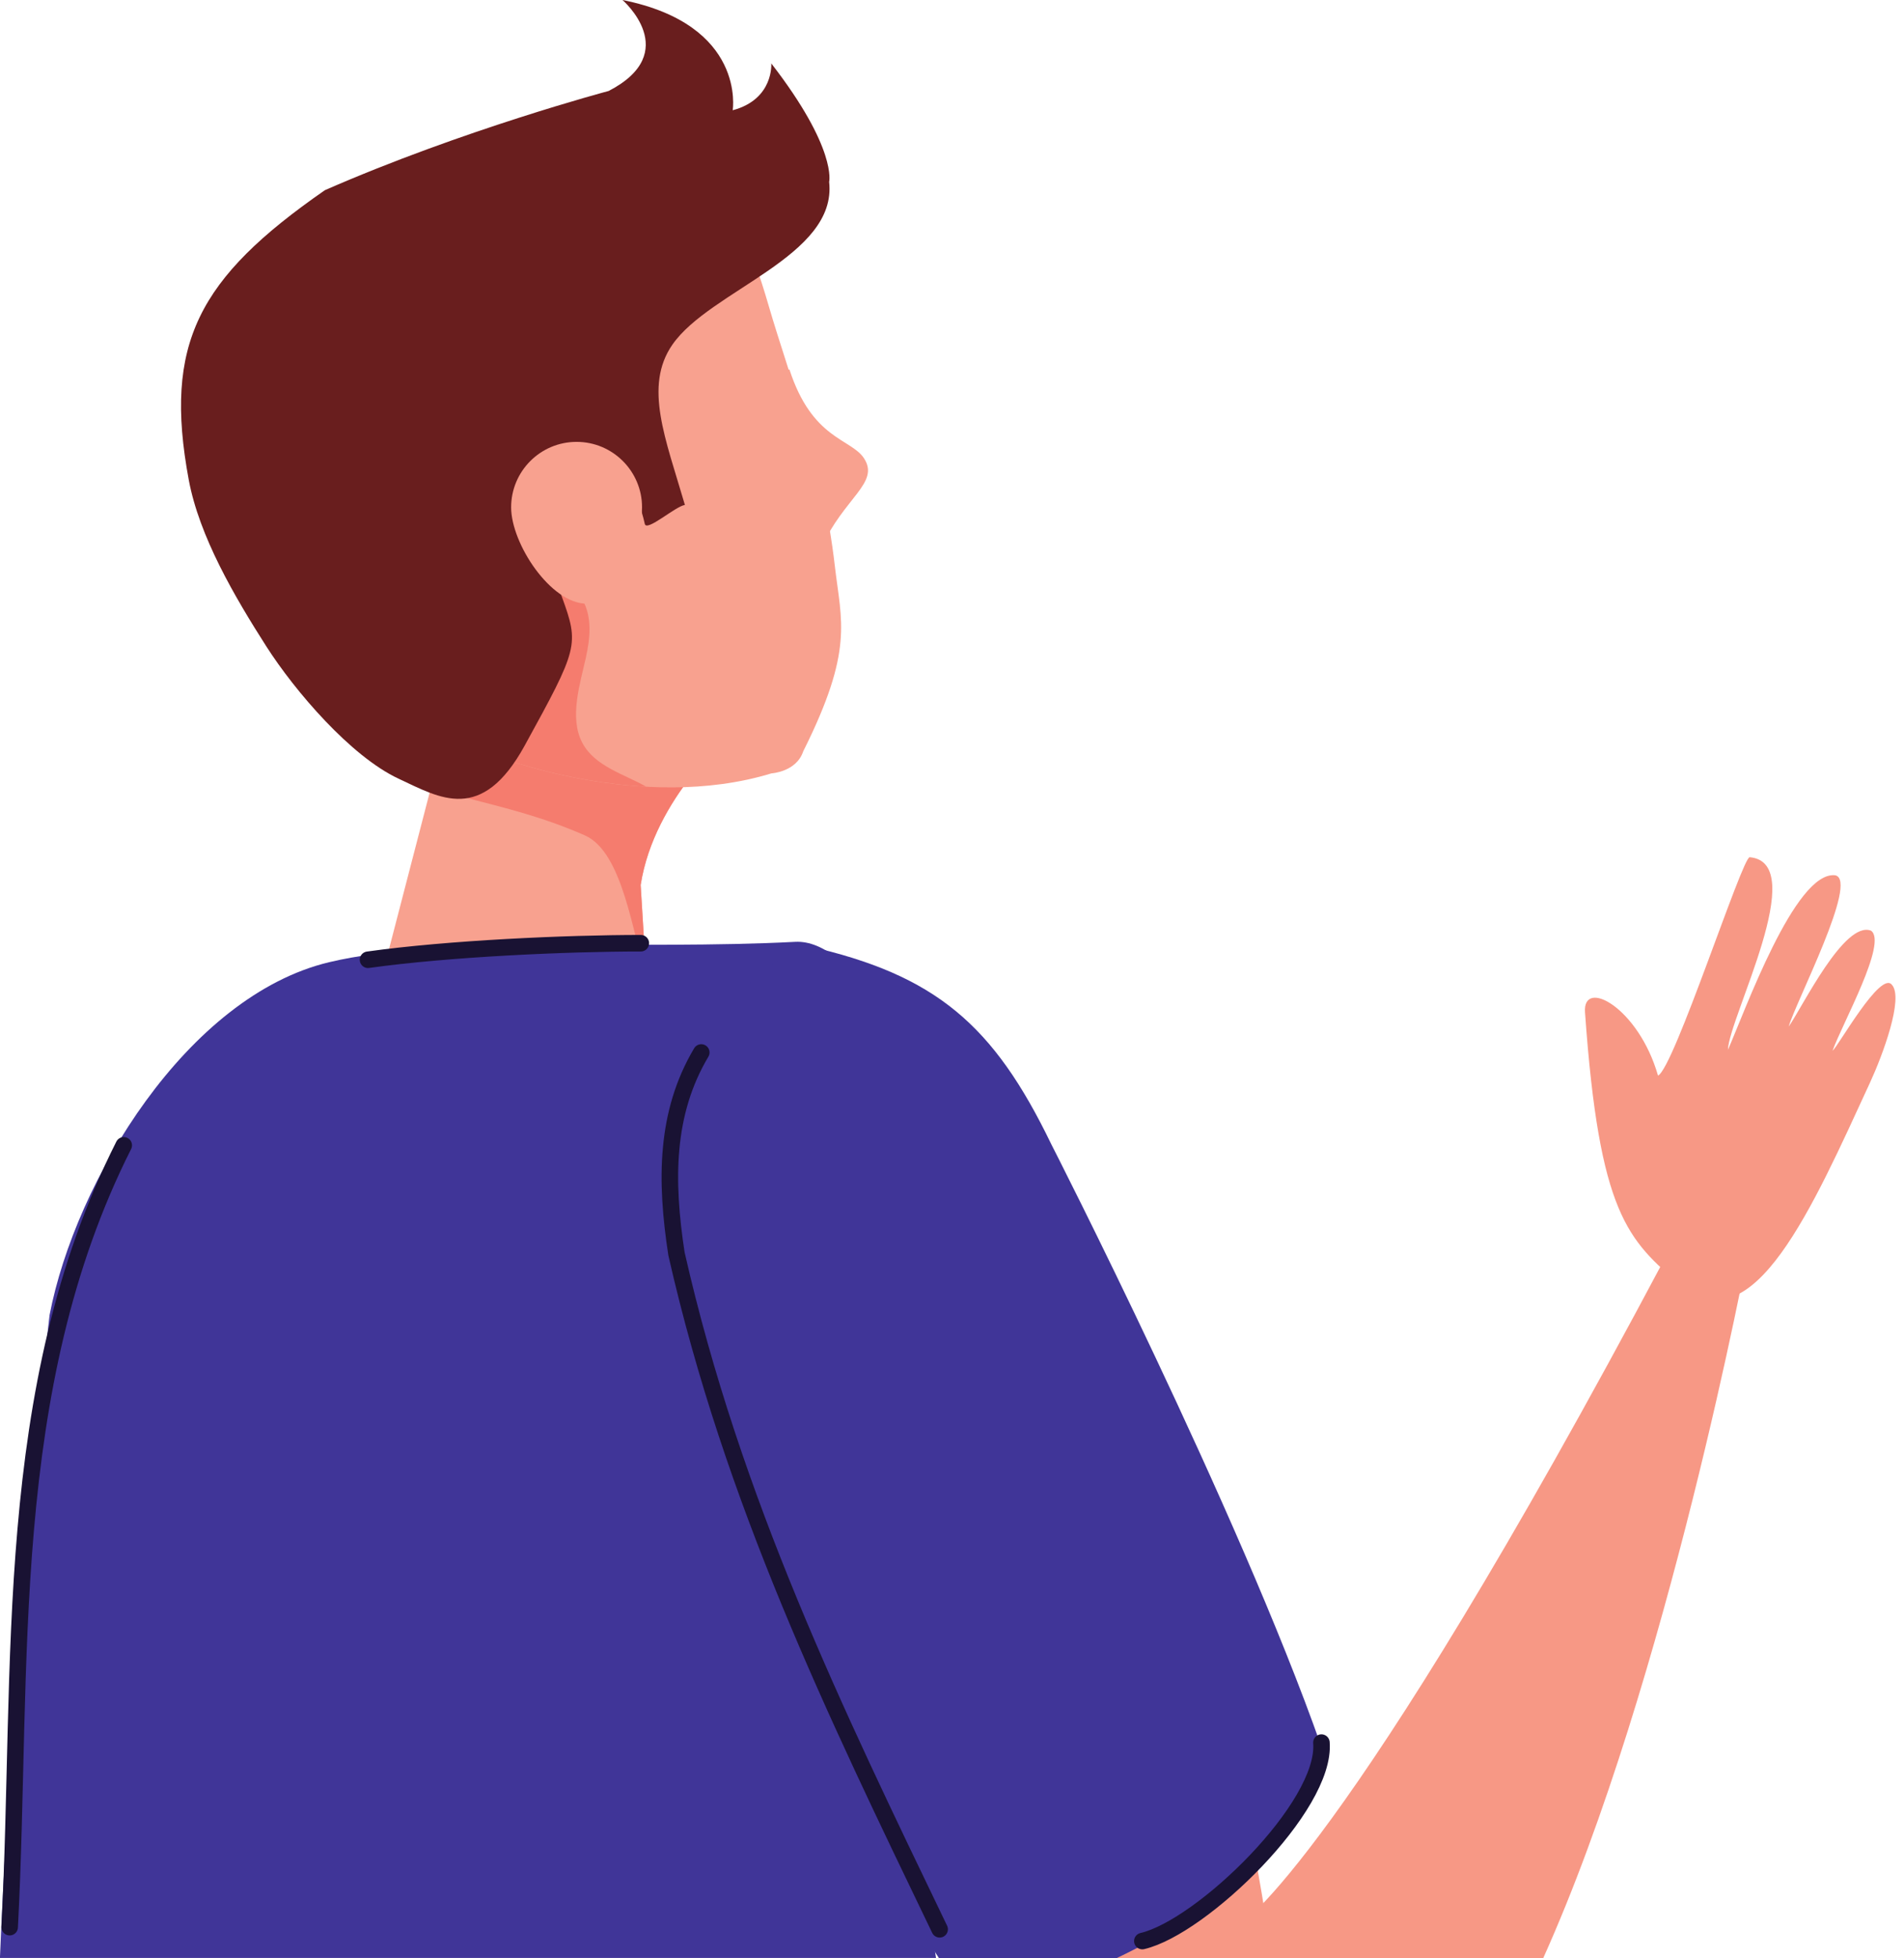
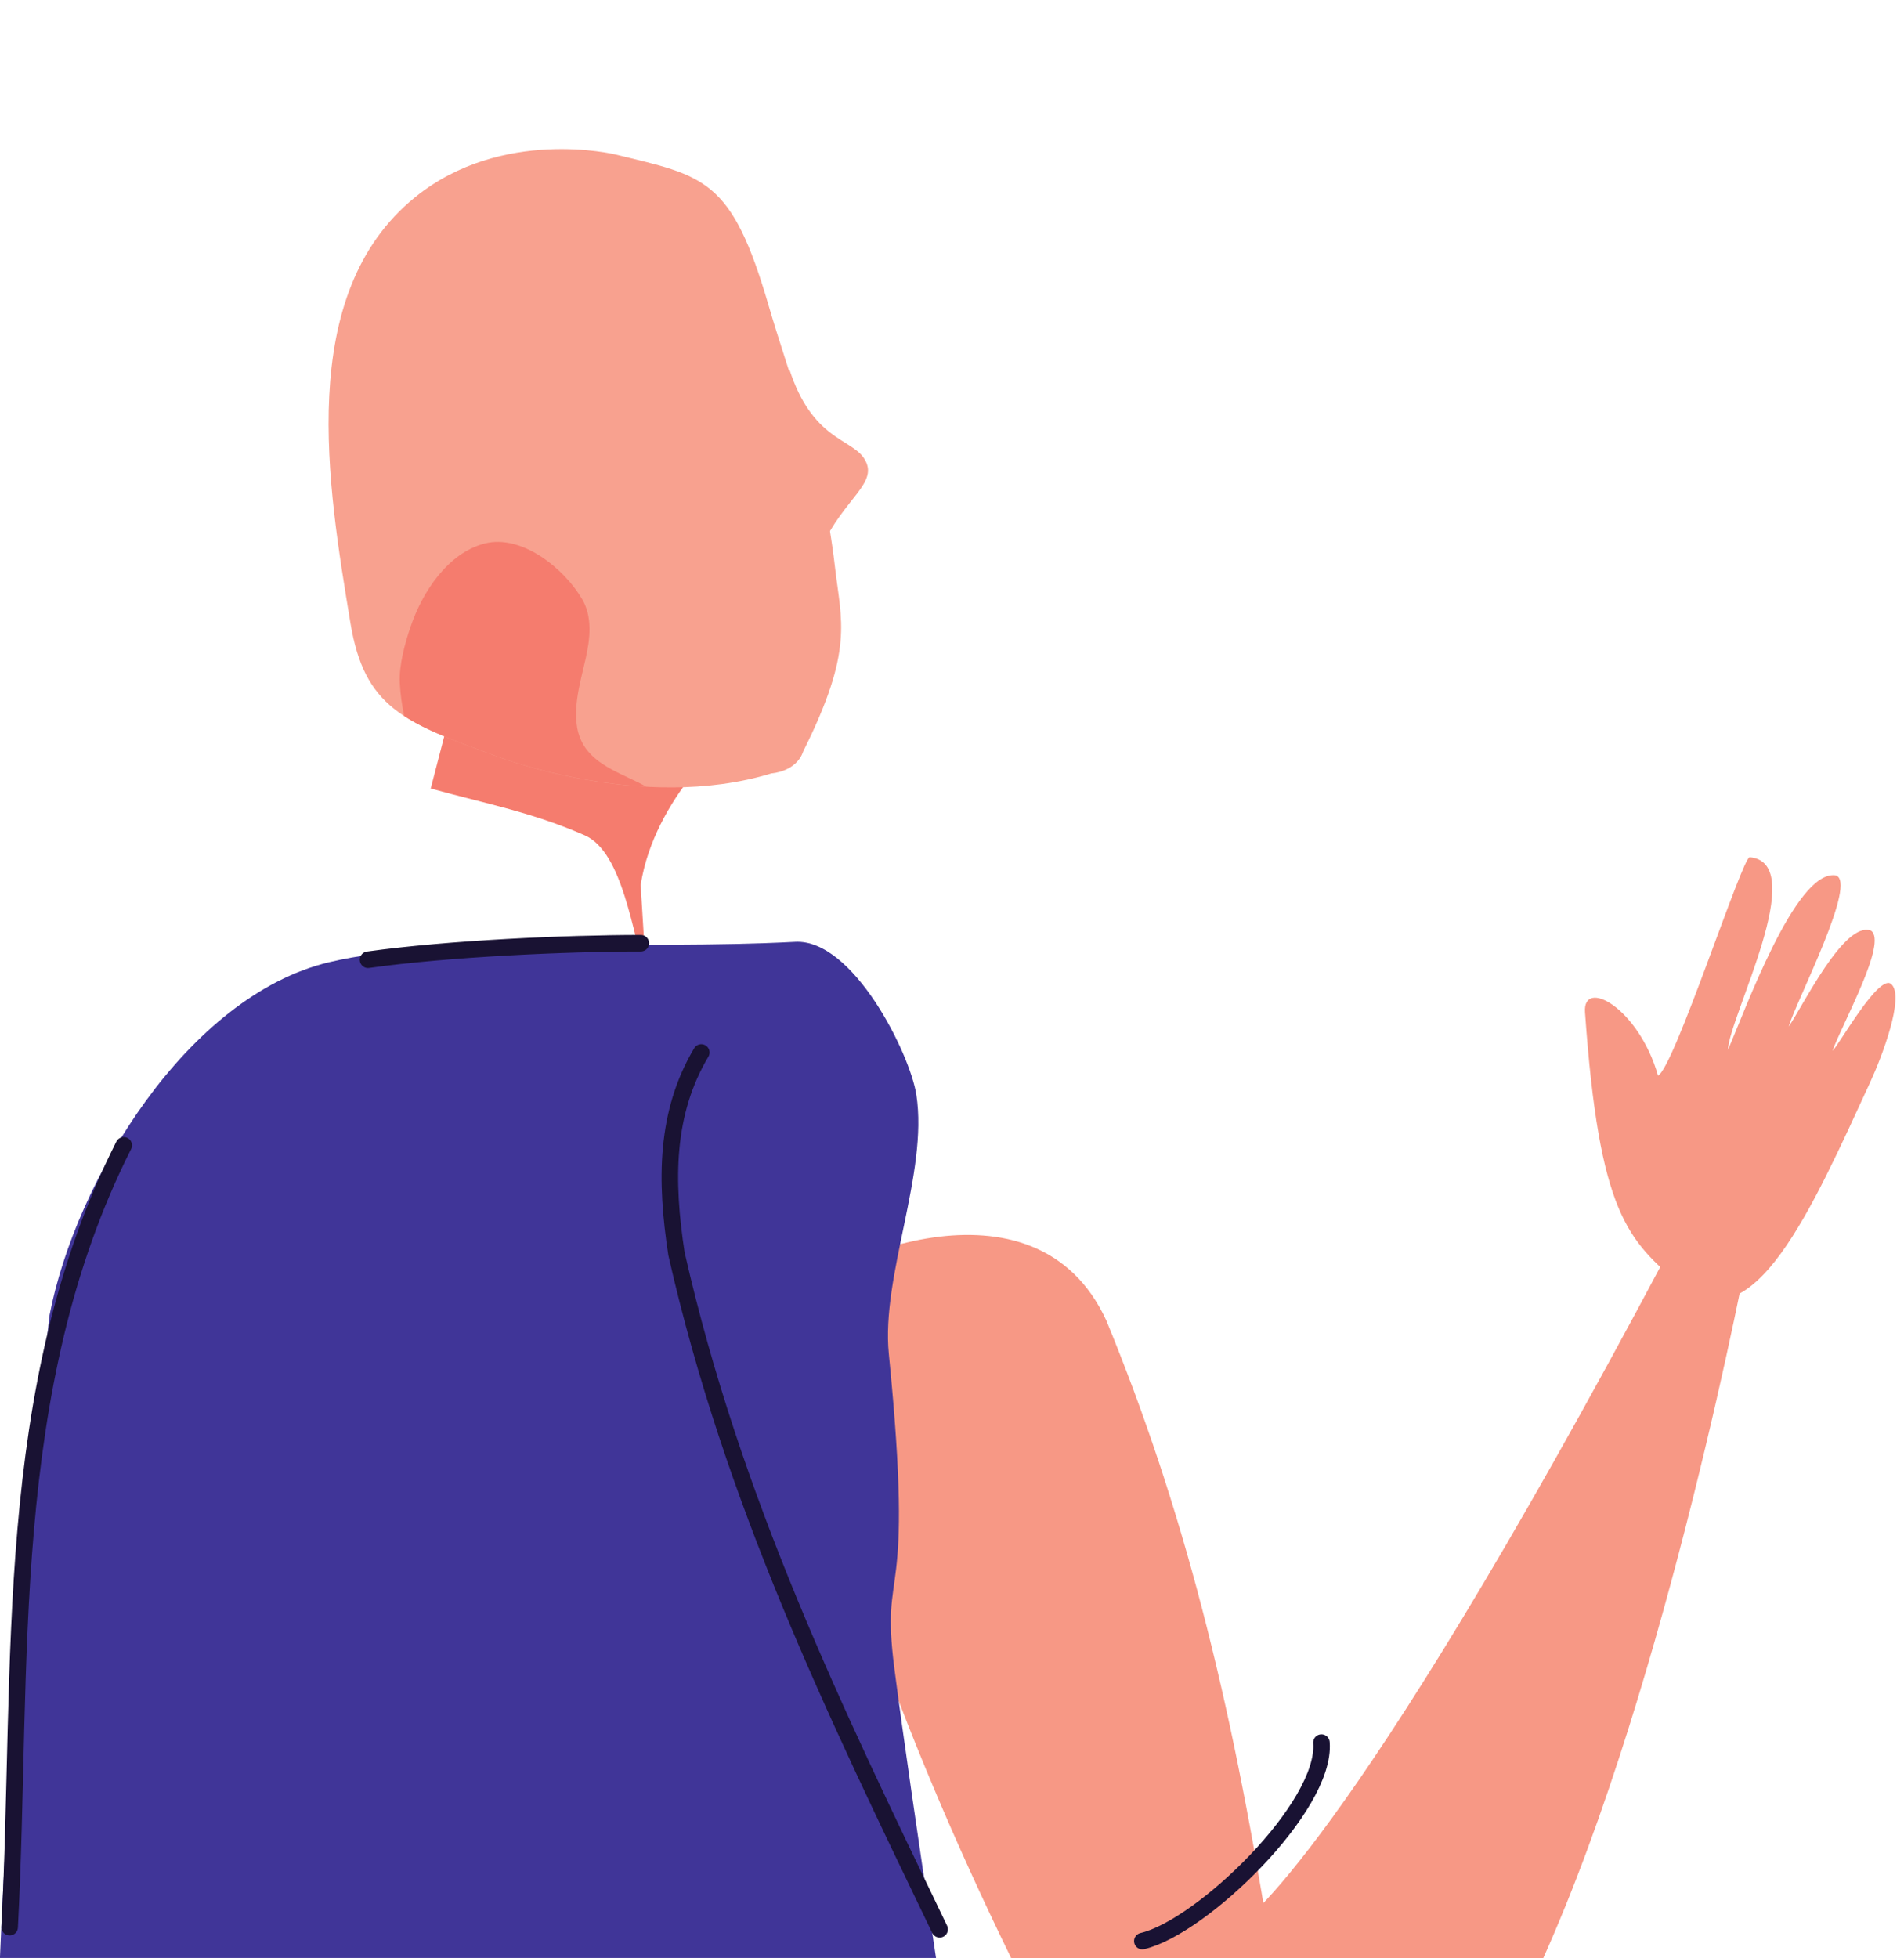
<svg xmlns="http://www.w3.org/2000/svg" height="1734.2" preserveAspectRatio="xMidYMid meet" version="1.0" viewBox="333.7 387.1 1687.0 1734.2" width="1687.0" zoomAndPan="magnify">
  <g>
    <g id="change1_1">
      <path d="M 1701.098 2121.32 C 1811.32 1876.633 1882.895 1493.25 1882.895 1493.25 L 1809.012 1501.242 C 1524.418 2036.922 1432.121 2091.801 1432.121 2091.801 C 1425.723 2091.449 1419.484 2091.172 1413.152 2090.852 C 1412.23 2100.98 1412.125 2111.16 1413.047 2121.32 L 1701.098 2121.32" fill="#f79885" />
    </g>
    <g id="change1_2">
      <path d="M 1883.984 1146.352 C 1938.07 1151.211 1865.711 1287.922 1864.695 1316.949 C 1879.074 1284.609 1924.211 1157.781 1959.887 1162.379 C 1980.75 1167.129 1924.879 1274.27 1918.543 1296.34 C 1930.793 1278.91 1967.746 1202.379 1991.422 1211.391 C 2006.461 1221.621 1965.922 1293.832 1957.371 1317.832 C 1962.465 1313.73 1999.914 1246.488 2009.992 1259.371 C 2020.629 1271.109 2001.824 1321.629 1990.582 1346.012 C 1939.805 1455.992 1886.945 1579.09 1823.312 1525.539 C 1775.812 1485.551 1750.695 1462.141 1738.062 1283.68 C 1735.883 1252.91 1785.441 1279.398 1802.75 1339.781 C 1816.93 1333.199 1877.535 1145.758 1883.984 1146.352" fill="#f79885" />
    </g>
    <g id="change2_1">
-       <path d="M 981.906 1036.691 C 981.906 1036.691 913.555 1092.82 901.34 1170.961 L 908.66 1290.59 L 662.066 1290.59 L 727.984 1036.691 L 981.906 1036.691" fill="#f8a18f" />
-     </g>
+       </g>
    <g id="change3_1">
      <path d="M 727.984 1036.691 L 715.309 1085.52 C 765.637 1099.281 806.125 1106.871 851.902 1127.012 C 885.918 1141.969 894.215 1215.789 906.207 1250.328 L 901.34 1170.961 C 913.555 1092.82 981.906 1036.691 981.906 1036.691 L 727.984 1036.691" fill="#f57c6e" />
    </g>
    <g id="change2_2">
      <path d="M 1017.301 1072.078 C 1017.301 1072.078 1039.301 1070.852 1045.398 1052.539 C 1090.371 962.609 1079.078 937.641 1073.461 888.961 C 1062.48 793.75 1032.809 720.07 1014.871 658.238 C 981.906 544.711 958.16 543.219 878.707 523.859 C 878.707 523.859 778.598 499.441 701.605 561.699 C 594.973 647.91 624.262 818.238 644.211 939.02 C 656.543 1013.512 691.359 1026.898 771.305 1056.078 C 771.305 1056.078 901.34 1107.469 1017.301 1072.078" fill="#f8a18f" />
    </g>
    <g id="change3_2">
      <path d="M 849.715 1045.148 C 849.637 1045.012 849.566 1044.879 849.496 1044.75 C 837.969 1022.512 847.691 992.691 852.727 969.91 C 856.508 952.77 858.781 933.738 849.523 917.859 C 833.73 890.75 796.02 859.961 762.977 868.539 C 730.188 877.07 707.801 911.852 697.547 942.012 C 692.484 956.891 687.102 976.309 687.93 992.191 C 688.445 1002.148 689.879 1011.82 691.82 1021.289 C 711.273 1034 737.141 1043.609 771.305 1056.078 C 771.305 1056.078 831.387 1079.762 906.262 1083.871 C 887.094 1072.949 860.801 1065.98 849.715 1045.148" fill="#f57c6e" />
    </g>
    <g id="change1_3">
      <path d="M 1477.031 2121.32 C 1462.359 2109.949 1458.141 2103.91 1458.141 2103.91 C 1423.949 1889.059 1382 1722.289 1314.078 1557.012 C 1250.941 1419.078 1062.621 1503.301 1027.262 1541.48 C 1063.141 1725.762 1129.32 1916.031 1229.57 2121.32 L 1477.031 2121.32" fill="#f79885" />
    </g>
    <g id="change4_1">
      <path d="M 1163.039 2121.32 C 1147.57 2018.32 1133.512 1922.02 1126.109 1864.629 C 1113.52 1767.109 1144.531 1820.012 1121.219 1586.301 C 1114.32 1517.238 1156.289 1426.109 1145.621 1356.809 C 1140.07 1320.68 1089.711 1218.59 1038.219 1221.309 C 899.051 1228.641 725.352 1215.531 625.461 1239.309 C 499.645 1269.25 400.531 1432.789 377.641 1551.82 C 377.59 1552.109 346.34 1817.672 333.652 2121.32 L 1163.039 2121.32" fill="#403598" />
    </g>
    <g id="change4_2">
-       <path d="M 1165.551 2121.32 L 1323.34 2121.32 C 1484.578 2045.078 1504.379 1933.922 1504.379 1933.922 C 1431.129 1725.18 1265.27 1400.77 1265.27 1400.77 C 1214 1294.551 1162.73 1250.609 1049.199 1224.98 C 1049.199 1224.98 885.461 1277.82 940.395 1547.281 C 940.395 1547.281 1039.129 1926.762 1165.551 2121.32" fill="#403598" />
-     </g>
+       </g>
    <g id="change5_1">
-       <path d="M 621.551 555.559 C 509.184 633.555 478.523 691.555 500.93 812.051 C 510.254 862.191 541.441 915.461 569.68 959.625 C 595.035 999.27 644.555 1057.074 686.871 1076.809 C 723.496 1093.898 760.398 1116.969 798.566 1047.52 C 846.176 960.836 847.039 958.355 831.527 915.676 C 807.094 848.547 816.883 882.711 807.352 846.246 C 801.664 824.48 822.008 773.008 870.812 790.082 C 882.285 794.094 898.91 823.055 905 851.121 C 906.605 858.445 932.273 835.402 940.539 834.336 C 923.453 775.734 903.918 729.348 929.41 692.438 C 962.77 644.137 1075.676 614.152 1068.34 548.238 C 1068.34 548.238 1075.676 518.945 1017.07 443.25 C 1017.07 443.25 1019.52 474.988 982.895 484.75 C 982.895 484.75 995.098 409.07 885.238 387.094 C 885.238 387.094 938.953 433.477 873.027 467.664 C 873.027 467.664 743.863 501.992 621.551 555.559" fill="#691e1e" />
-     </g>
+       </g>
    <g id="change2_3">
-       <path d="M 902.57 836.461 C 902.57 868.48 885.52 921.781 853.504 921.781 C 821.492 921.781 786.578 868.48 786.578 836.461 C 786.578 804.449 812.555 778.469 844.574 778.469 C 876.59 778.469 902.57 804.449 902.57 836.461" fill="#f8a18f" />
-     </g>
+       </g>
    <g id="change2_4">
      <path d="M 1033.18 714.41 C 1053.32 776.359 1087.512 775.469 1099.102 792.828 C 1113.75 814.809 1081.328 827.84 1061.238 872.59 C 1029.781 815.621 983.086 787.211 1002.648 717.449 L 1033.18 714.41" fill="#f8a18f" />
    </g>
    <path d="M 9550.43 8026.992 C 9231.133 7490.312 9231.133 6891.602 9330.898 6243.008 C 9829.805 4047.891 10727.812 2201.914 11662.5 260.898" fill="none" stroke="#191233" stroke-linecap="round" stroke-linejoin="round" stroke-miterlimit="10" stroke-width="146.489" transform="matrix(.1 0 0 -.1 0 2122)" />
    <path d="M 4433.359 7204.688 C 3344.102 5045.586 3543.672 2601.016 3422.695 279.805" fill="none" stroke="#191233" stroke-linecap="round" stroke-linejoin="round" stroke-miterlimit="10" stroke-width="146.489" transform="matrix(.1 0 0 -.1 0 2122)" />
    <path d="M 6597.773 8848.203 C 7310.742 8948.203 8360.508 8994.688 9014.844 8994.688" fill="none" stroke="#191233" stroke-linecap="round" stroke-linejoin="round" stroke-miterlimit="10" stroke-width="146.489" transform="matrix(.1 0 0 -.1 0 2122)" />
    <path d="M 15045.195 1914.492 C 15091.016 1348.711 13985.195 279.492 13458.398 156.602" fill="none" stroke="#191233" stroke-linecap="round" stroke-linejoin="round" stroke-miterlimit="10" stroke-width="146.489" transform="matrix(.1 0 0 -.1 0 2122)" />
  </g>
</svg>